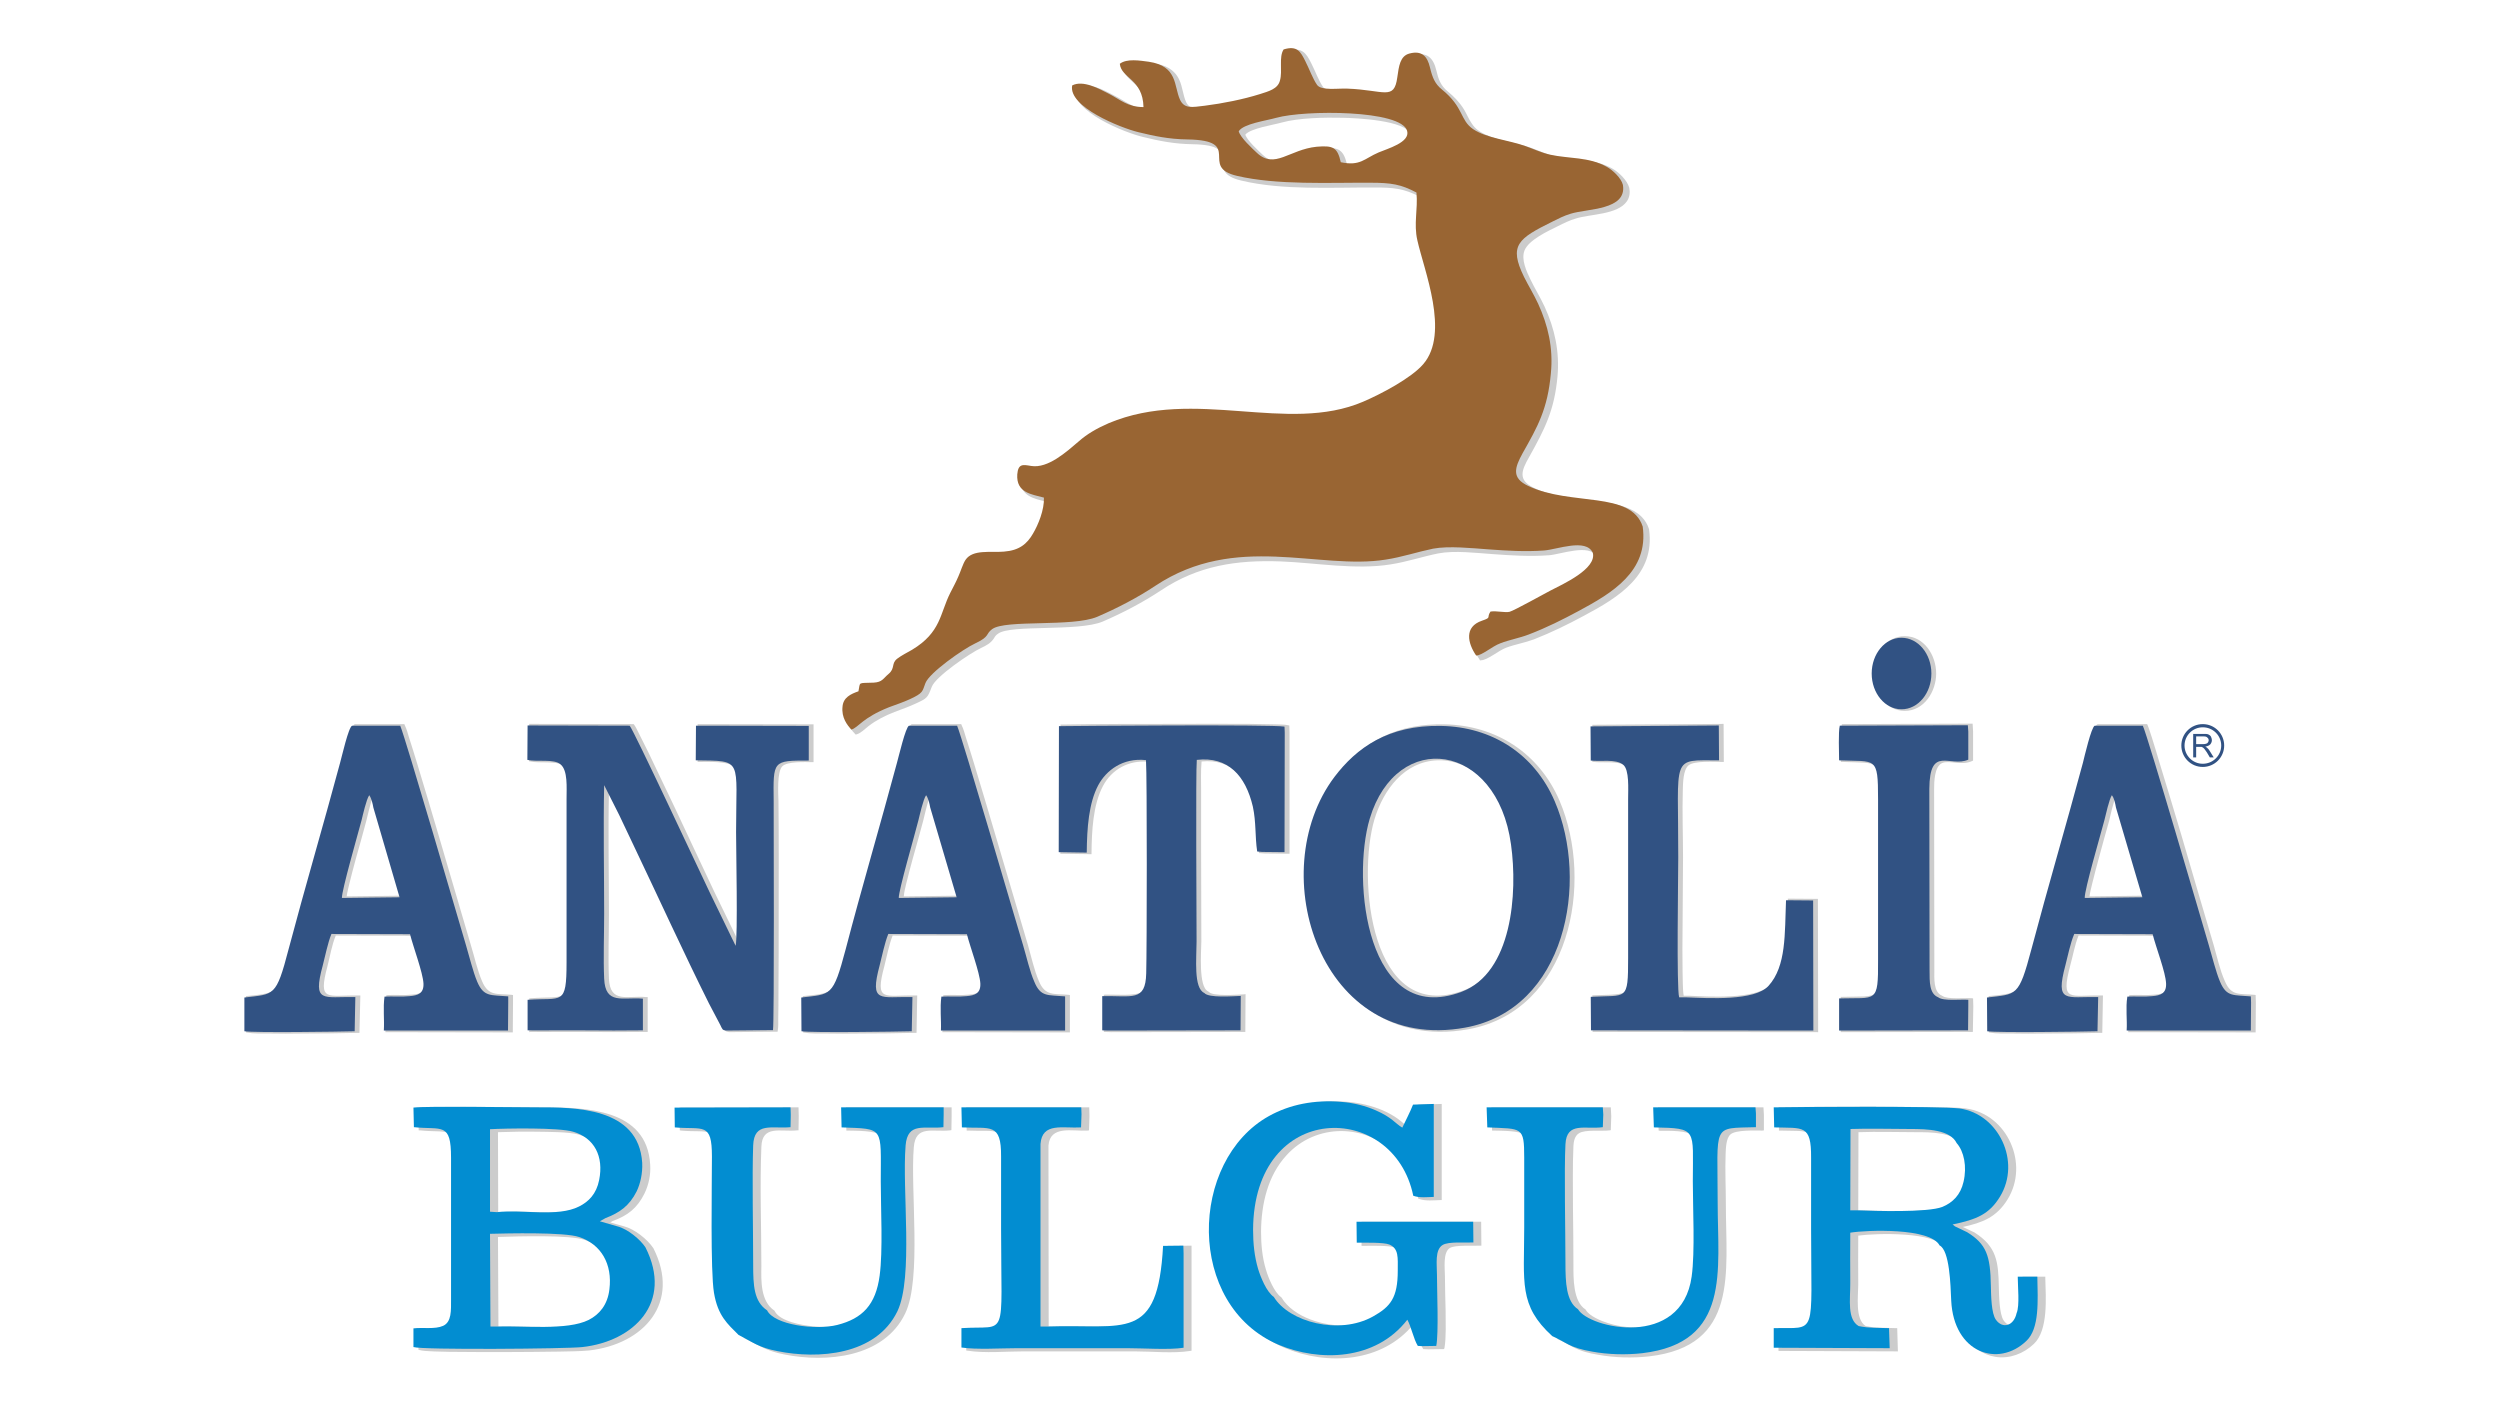
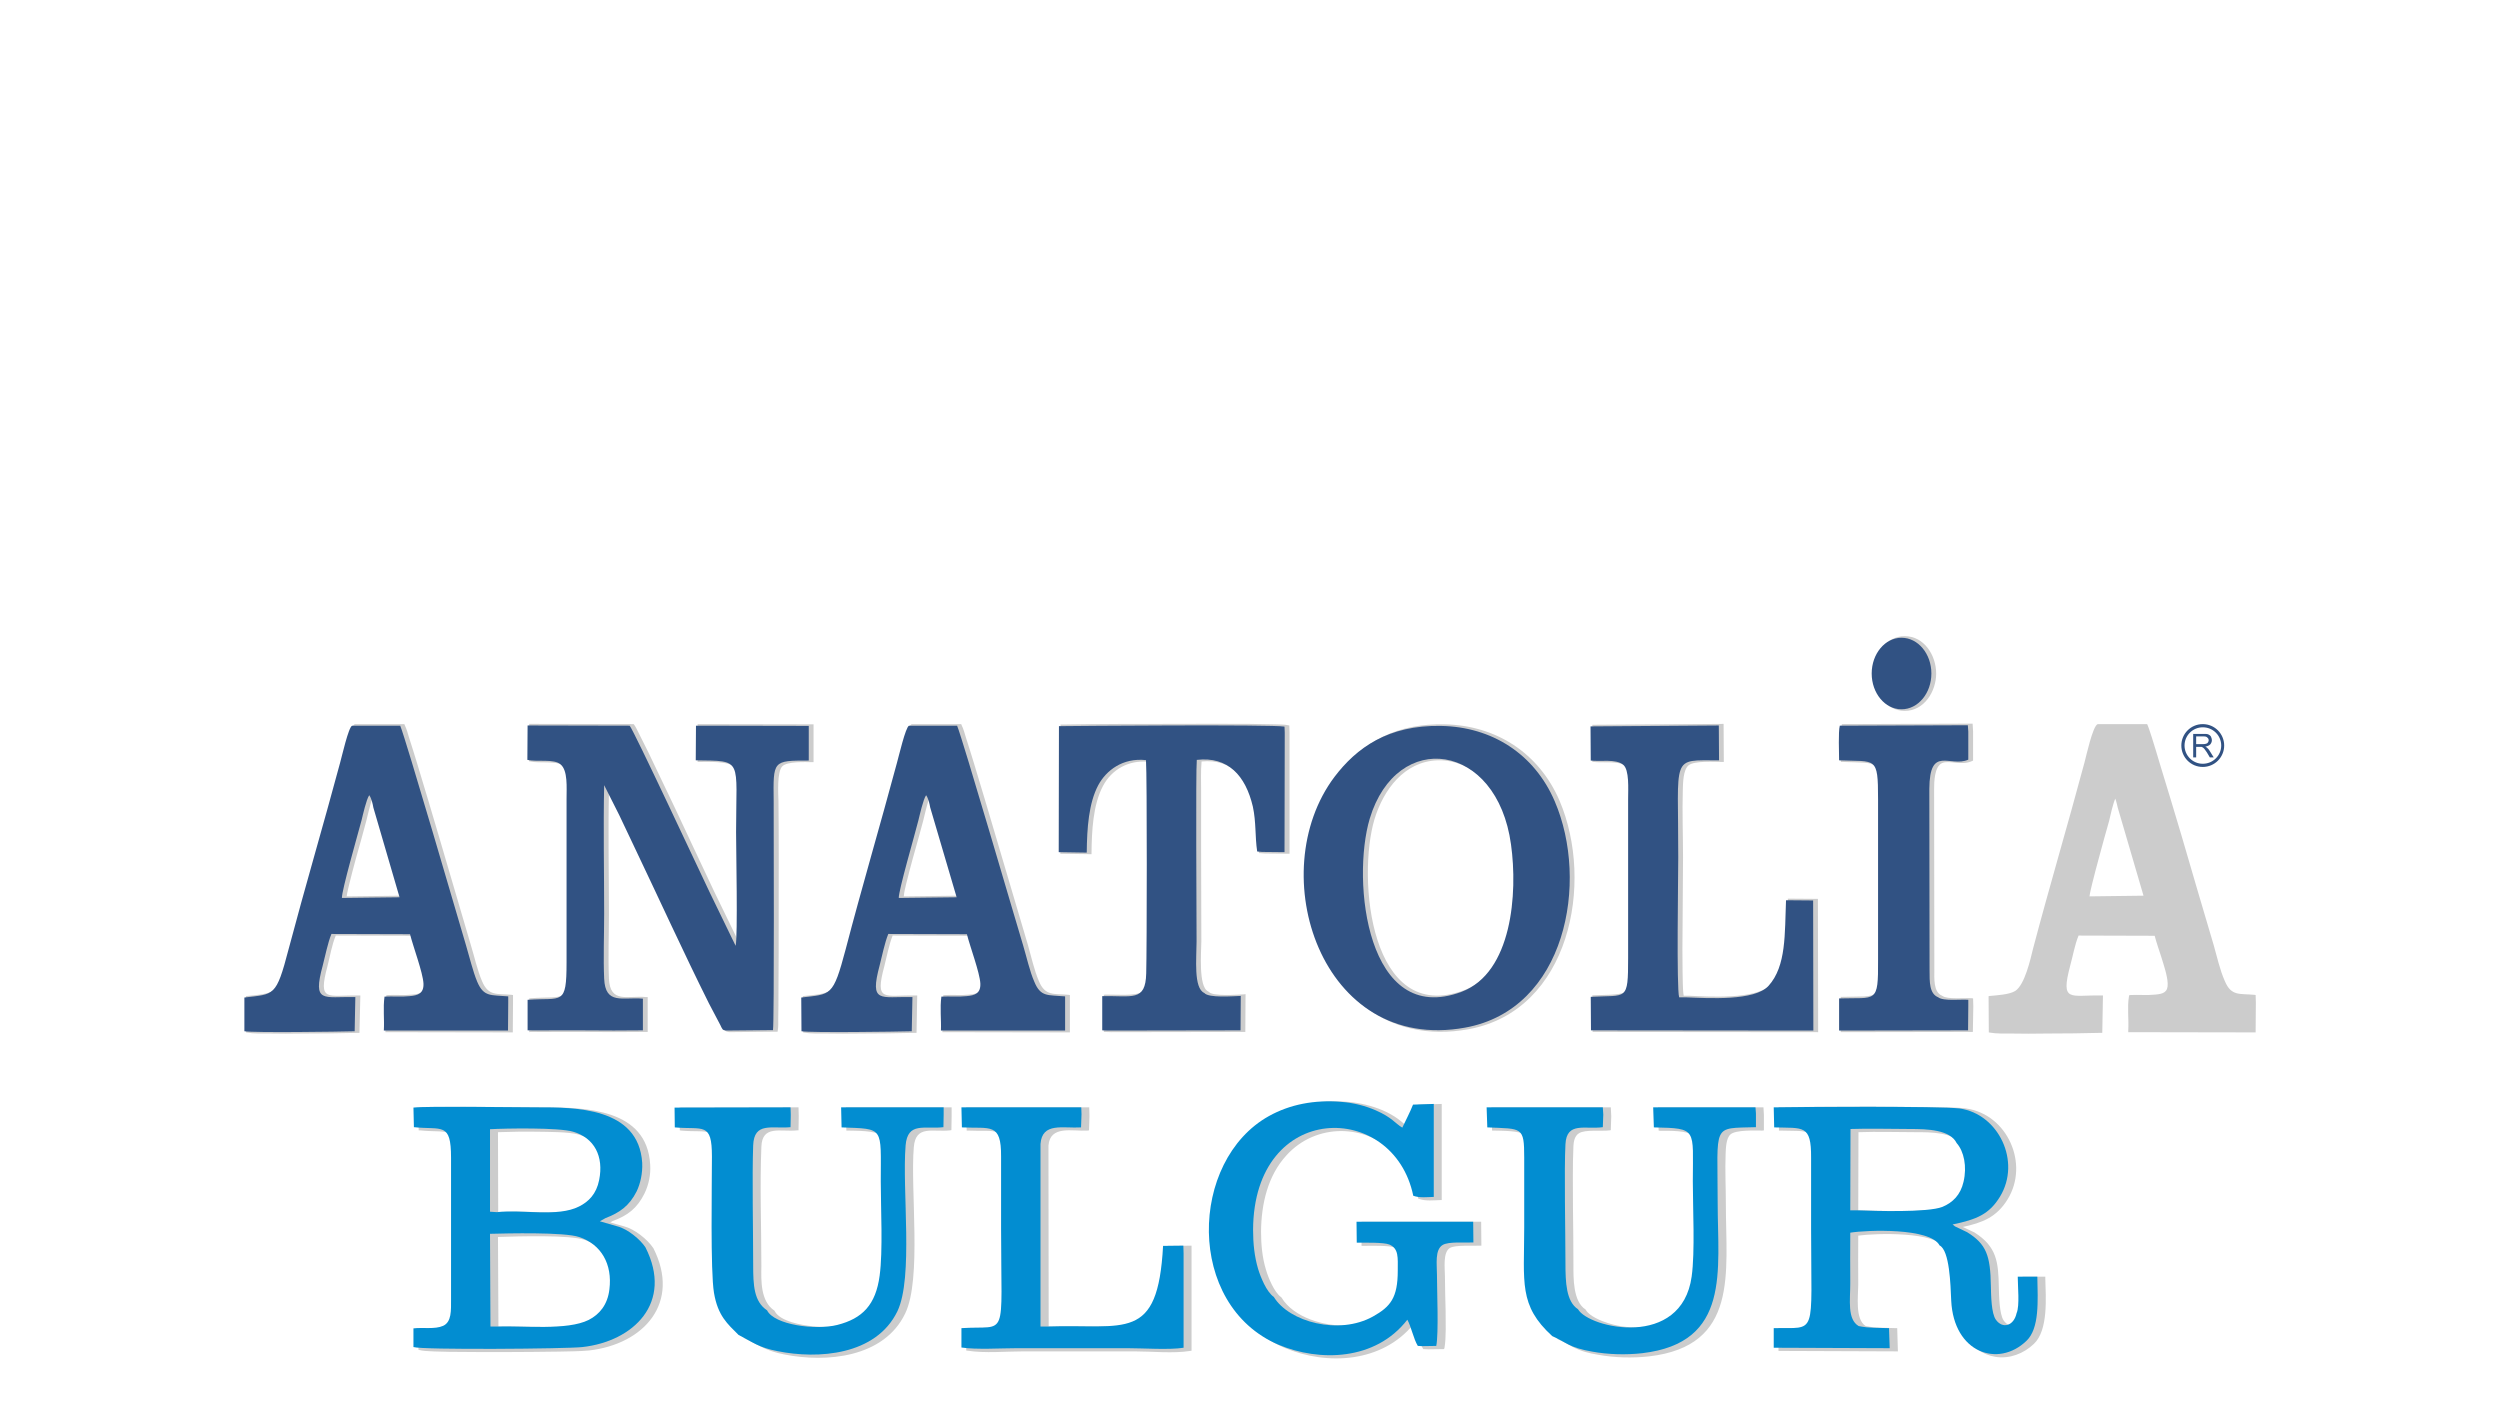
<svg xmlns="http://www.w3.org/2000/svg" xml:space="preserve" width="109.714mm" height="61.736mm" version="1.1" style="shape-rendering:geometricPrecision; text-rendering:geometricPrecision; image-rendering:optimizeQuality; fill-rule:evenodd; clip-rule:evenodd" viewBox="0 0 10971 6174">
  <defs>
    <style type="text/css">
   
    .fil1 {fill:#028DD1}
    .fil3 {fill:#315283}
    .fil4 {fill:#315283}
    .fil2 {fill:#996533}
    .fil0 {fill:#CCCCCC}
   
  </style>
  </defs>
  <g id="Layer_x0020_1">
    <g id="_2410296226848">
      <path class="fil0" d="M8155 5423c-1,72 0,144 0,216 0,48 -15,152 33,181 45,9 86,7 131,9l7 0 3 102 -524 -2 0 -100 7 0c28,-1 111,5 133,-12 24,-18 24,-78 25,-105 3,-103 -1,-209 -1,-313 0,-103 0,-207 0,-310 1,-143 -32,-123 -155,-127l-7 0 -2 -102 7 0c135,-3 271,-3 406,-3 86,1 172,1 258,2 47,1 107,0 153,6 181,26 277,243 182,398 -49,80 -111,103 -197,122l51 24c98,62 105,129 107,240 1,35 2,118 21,146 29,42 69,17 78,-27l1 -1 0 0c13,-29 4,-121 4,-157l0 -7 100 0 0 7c2,84 14,227 -50,288 -45,43 -107,67 -169,57 -116,-19 -168,-133 -173,-240 -2,-44 -5,-215 -47,-235l-2 -1 -1 -2c-37,-72 -299,-65 -379,-54zm1 -454l-1 343 23 0c79,3 306,11 372,-15 48,-19 77,-54 88,-105 12,-51 9,-122 -28,-163l-1 -1 0 -1c-29,-59 -142,-58 -199,-58 -84,0 -169,-3 -254,0zm-5468 390l-10 6 60 17c46,12 102,56 129,96 121,239 -40,421 -282,449 -42,4 -92,4 -134,5 -79,1 -157,2 -235,2 -82,0 -164,0 -246,-1 -24,-1 -109,-1 -130,-8l-4 -1 -1 -93 7 -1c38,-5 93,5 128,-10 36,-16 30,-78 30,-110l0 -621c0,-152 -34,-115 -157,-128l-6 0 -2 -99 7 -1c32,-4 71,-3 103,-3 58,-1 116,0 174,0 88,0 177,2 265,2 184,0 455,5 469,251 3,43 -6,88 -25,127 -32,65 -74,97 -140,121zm-480 -39c106,-12 266,23 358,-24 47,-23 74,-59 85,-111 18,-93 -14,-177 -110,-205 -45,-13 -133,-12 -182,-13 -57,-1 -116,0 -174,2l1 350 22 1zm-23 109l2 393 22 0c107,-4 306,18 399,-28 52,-27 80,-72 87,-129 13,-100 -29,-189 -128,-223 -68,-23 -294,-16 -382,-13zm4018 383c-137,168 -378,183 -567,103 -96,-41 -174,-109 -228,-199 -155,-259 -88,-665 186,-817 99,-55 210,-73 322,-63 51,4 105,17 152,37 25,11 49,24 70,40 14,10 26,22 39,32 1,0 2,1 3,1 14,-31 30,-62 42,-94l2 -4 103 -3 0 422 -7 0c-30,1 -63,5 -92,-5l-4 -1 -1 -4c-34,-165 -163,-291 -336,-293 -92,0 -178,37 -241,106 -83,90 -111,215 -112,335 0,56 5,114 22,169 10,34 36,98 66,119l1 1 1 1c53,88 187,126 284,122 50,-2 99,-14 142,-38 87,-49 106,-94 106,-195 0,-37 9,-90 -33,-108 -25,-11 -111,-8 -141,-8l-7 0 0 -106 525 0 1 105 -6 0c-31,2 -108,-4 -132,10 -32,19 -22,91 -22,124 0,50 2,101 3,151 0,48 3,118 -5,164l-2 5 -69 1 -22 -1 -2 -3c-19,-32 -25,-73 -41,-106zm632 64c-47,-43 -86,-90 -106,-152 -31,-92 -19,-232 -19,-330 0,-102 0,-204 0,-305 0,-25 3,-88 -17,-107 -21,-21 -110,-19 -139,-20l-6 0 -3 -102 524 0 2 39 -2 61 -5 1c-36,5 -108,-5 -135,13 -18,11 -23,35 -24,55 -4,90 -2,182 -2,272 1,83 2,167 2,251 0,57 -2,160 53,195l1 1 1 2c16,27 68,48 97,57 53,17 114,23 169,16 124,-14 202,-89 219,-215 10,-70 9,-148 8,-219 0,-65 -2,-131 -2,-197 0,-47 2,-96 0,-143 -1,-19 -3,-48 -18,-63 -24,-26 -114,-23 -147,-23l-7 -1 -3 -102 463 0 2 34 0 67 -7 1c-30,0 -117,-4 -140,17 -19,17 -20,60 -21,84 -3,73 1,148 1,222 0,300 58,622 -337,668 -73,8 -151,6 -223,-7 -43,-7 -78,-16 -117,-37 -20,-11 -38,-22 -60,-31l-1 -1 -1 -1zm-3435 -121c23,45 123,62 168,66 42,4 91,4 132,-6 116,-29 165,-93 181,-210 9,-70 9,-146 8,-217 -1,-65 -3,-131 -3,-196 0,-48 2,-98 -1,-145 -1,-20 -3,-48 -17,-63 -24,-23 -116,-21 -147,-22l-7 0 -2 -102 464 0 0 39 -1 61 -6 1c-75,9 -151,-26 -159,74 -16,186 36,578 -38,730 -93,194 -347,217 -533,179 -77,-15 -107,-39 -173,-71l-1 -1 0 -1c-63,-62 -95,-95 -110,-188 -7,-40 -8,-86 -9,-126 -2,-61 -2,-122 -2,-183 0,-97 1,-194 1,-291 1,-147 -35,-110 -156,-121l-6 -1 -2 -100 523 -1 1 39 -1 62 -6 0c-72,8 -154,-26 -157,73 -7,173 0,349 0,523 -1,65 -4,154 57,195l1 1 1 2zm1202 67l22 0c340,-12 479,72 502,-348l0 -6 103 -1 0 40 0 421 -6 1c-74,12 -168,2 -244,2l-488 0c-78,0 -168,9 -245,-3l-6 -1 0 -97 7 -1c32,-2 64,-1 97,-2 15,-1 36,-2 49,-11 23,-18 22,-78 23,-103 3,-104 -1,-210 -1,-314 0,-105 -1,-211 0,-316 0,-146 -46,-115 -166,-121l-7 0 -2 -102 540 0 1 38 -2 63 -7 1c-65,4 -164,-25 -171,66l1 794z" />
      <g>
        <path class="fil1" d="M8150 5312l-30 0 1 -357c85,-3 175,0 261,0 77,0 176,3 205,62 32,36 46,103 30,170 -13,57 -47,91 -93,110 -64,25 -293,18 -374,15zm-366 603l509 2 -3 -88c-50,-2 -83,1 -133,-9 -51,-30 -37,-114 -37,-188 0,-74 -1,-148 0,-222 74,-12 351,-22 392,56 44,22 48,172 51,242 11,230 206,296 330,177 58,-55 50,-175 48,-282l-86 0c0,41 9,129 -5,160 -12,56 -61,71 -91,29 -20,-28 -21,-105 -22,-149 -2,-133 -20,-183 -104,-235l-50 -24c-2,-1 -3,-1 -4,-2l-10 -8c106,-22 161,-45 208,-122 94,-154 -6,-363 -177,-387 -84,-11 -717,-7 -816,-5l2 88c127,4 163,-14 162,133 0,104 0,207 0,311 0,482 29,433 -164,437l0 86z" />
        <path class="fil1" d="M2180 5822l-28 0 -2 -407c74,-2 326,-8 391,14 97,32 147,119 133,230 -8,68 -44,110 -91,134 -94,47 -287,25 -403,29zm0 -502l-30 -2 0 -362c68,-4 302,-8 365,11 93,27 135,108 114,212 -12,61 -46,95 -88,116 -94,48 -251,12 -361,25zm-366 592c38,13 674,8 742,0 223,-25 400,-194 276,-438 -22,-33 -76,-80 -124,-92l-76 -22 25 -14c60,-23 104,-52 137,-118 16,-34 26,-78 24,-124 -15,-246 -298,-244 -462,-244 -91,0 -486,-6 -542,1l2 86c123,13 163,-24 163,134l0 621c0,49 3,100 -35,117 -36,16 -89,6 -130,11l0 82z" />
        <path class="fil1" d="M6240 5908l63 -1c11,-56 3,-243 3,-313 0,-45 -10,-109 25,-130 26,-16 100,-9 135,-11l-1 -91 -512 0 1 92c35,0 118,-2 143,8 42,18 37,57 37,115 0,119 -32,158 -109,201 -149,83 -368,24 -435,-86 -32,-22 -58,-87 -69,-123 -16,-54 -22,-111 -22,-172 3,-569 617,-567 703,-149 27,10 61,6 90,5l0 -408 -91 3c-13,33 -32,69 -47,101 -30,-17 -45,-45 -117,-76 -43,-19 -97,-33 -150,-37 -119,-10 -226,11 -318,62 -351,195 -367,830 42,1004 178,75 425,71 565,-110 17,30 27,84 46,115l18 1z" />
        <path class="fil1" d="M6812 5864c66,29 72,50 175,68 70,13 149,15 220,7 390,-46 331,-363 331,-661 0,-350 -27,-325 168,-331l0 -60 -2 -27 -449 0 3 88c193,4 171,5 171,237 0,119 10,308 -5,417 -44,320 -451,228 -499,144 -52,-34 -55,-118 -55,-202 0,-128 -6,-414 0,-522 5,-101 87,-64 164,-75l2 -55 -2 -32 -510 0 3 88c153,7 162,-5 162,133 0,102 0,204 0,306 0,242 -25,342 123,477z" />
        <path class="fil1" d="M3241 5859c62,31 87,55 171,71 177,36 432,19 526,-175 71,-149 20,-531 36,-728 9,-105 83,-70 166,-80l1 -55 0 -32 -450 0 2 88c189,7 172,-4 172,237 0,119 10,304 -5,414 -17,127 -75,188 -186,216 -95,24 -276,0 -308,-64 -58,-39 -61,-110 -61,-201 0,-148 -5,-388 0,-523 4,-105 83,-72 164,-80l1 -55 -1 -32 -509 1 1 87c125,11 163,-25 163,128 0,123 -7,503 9,598 17,101 59,136 108,185z" />
        <path class="fil1" d="M4219 5914c66,10 173,3 243,3l488 0c67,0 183,8 244,-2l0 -415 -1 -33 -89 1c-23,425 -165,342 -508,354l-30 0 0 -801c7,-97 99,-68 178,-73l2 -57 -1 -31 -526 0 2 88c126,6 173,-22 172,128 0,105 0,211 0,316 0,499 33,424 -174,437l0 85z" />
      </g>
      <g>
-         <path class="fil0" d="M7005 2442c-28,-58 -159,-8 -208,-5 -82,6 -163,1 -245,-5 -73,-5 -169,-17 -241,-3 -69,14 -137,37 -208,48 -153,25 -328,-7 -483,-13 -193,-7 -362,18 -525,127 -80,53 -168,99 -256,137 -107,45 -404,12 -459,53 -9,6 -13,11 -18,20 -14,22 -34,32 -57,43 -46,21 -199,125 -216,170 -19,49 -19,50 -71,74 -30,14 -62,25 -93,37 -41,16 -79,35 -114,62 -15,12 -34,31 -52,36l-4 1 -3 -3c-28,-29 -45,-64 -41,-106 4,-43 35,-59 71,-72 2,-10 3,-26 9,-32 9,-9 51,-8 64,-8 35,-2 36,-16 60,-36 27,-22 10,-45 39,-67 20,-16 44,-27 65,-40 63,-38 98,-77 125,-145 13,-34 24,-69 41,-102 11,-24 24,-46 35,-71 11,-23 18,-54 33,-75 34,-51 120,-34 173,-39 58,-4 94,-26 122,-76 24,-41 48,-100 48,-149 -62,-15 -123,-26 -117,-107 3,-52 26,-51 68,-44 72,12 154,-63 203,-107 40,-35 86,-60 135,-80 166,-70 338,-70 515,-58 160,10 332,32 490,-2 38,-8 75,-19 111,-35 75,-32 208,-101 261,-162 113,-132 5,-391 -28,-537 -16,-71 2,-137 -4,-208 -70,-36 -116,-40 -196,-40 -187,-1 -403,13 -585,-30 -179,-41 27,-156 -217,-160 -76,-1 -144,-14 -217,-32 -76,-18 -316,-112 -296,-213l1 -4 3 -1c51,-26 121,12 166,36 54,27 81,56 143,58 -6,-113 -97,-115 -104,-182l0 -4 3 -2c33,-26 93,-16 132,-11 49,7 90,25 112,72 15,32 16,67 30,98 19,41 66,27 102,23 80,-10 164,-27 241,-51 30,-9 75,-19 84,-54 11,-42 -8,-102 16,-139l2 -2 2 -1c60,-18 79,6 103,55 17,33 31,74 52,104 16,22 101,12 127,13 44,1 85,7 129,13 16,2 46,7 61,-2 16,-10 20,-38 23,-55 5,-41 9,-97 58,-110 57,-15 85,12 98,66 9,39 19,68 51,94 28,23 52,48 71,79 12,20 20,41 33,60 9,14 19,25 33,34 57,39 156,49 223,72 38,13 73,31 112,39 86,19 169,9 250,54 28,16 65,51 74,84 4,20 2,41 -10,59 -41,60 -161,56 -224,76 -28,8 -54,21 -80,34 -42,21 -128,60 -146,107 -15,39 9,91 26,126 19,40 42,76 62,119 45,98 67,199 57,308 -14,149 -55,228 -125,354 -33,58 -50,100 21,134 39,19 82,30 124,38 65,13 131,17 197,27 52,9 112,23 151,61 16,16 27,34 34,56l0 1 0 0c27,199 -133,297 -285,378 -72,39 -144,74 -220,104 -40,15 -83,22 -123,37 -32,12 -82,55 -110,55l-4 1 -2 -4c-40,-60 -54,-135 30,-164 40,-13 12,-6 33,-37l2 -2 3 -1c25,-3 64,6 83,1 22,-6 68,-33 89,-45 29,-15 58,-32 87,-47 46,-23 200,-92 185,-158zm-1540 -1851c8,26 59,72 77,89 16,15 34,26 56,27 28,1 60,-13 86,-23 38,-16 73,-28 115,-32 70,-7 95,-1 112,68 79,16 91,-14 157,-44 29,-12 134,-42 122,-86 -18,-63 -245,-72 -296,-73 -78,-2 -195,0 -270,21 -34,10 -136,25 -159,53z" />
-         <path class="fil2" d="M5436 576c21,-33 119,-46 165,-59 126,-35 548,-35 574,57 15,51 -88,79 -125,95 -63,27 -80,61 -166,43 -15,-66 -34,-74 -106,-68 -120,12 -184,100 -262,27 -19,-18 -74,-68 -80,-95zm-1700 2626c31,-9 47,-51 165,-98 32,-12 63,-22 93,-36 58,-27 53,-33 67,-70 17,-45 164,-149 220,-175 64,-30 43,-40 73,-62 59,-43 352,-8 461,-54 86,-37 177,-84 255,-136 354,-235 719,-68 1011,-115 72,-11 140,-34 208,-48 69,-13 172,-2 242,3 82,6 163,11 245,5 57,-4 184,-55 214,10 18,71 -132,138 -188,167 -25,13 -156,86 -177,92 -20,5 -56,-5 -84,-1 -19,28 7,25 -37,40 -80,27 -63,99 -26,153 26,0 69,-40 107,-54 39,-15 84,-23 123,-38 81,-31 150,-66 219,-103 147,-79 309,-174 282,-371 -52,-158 -314,-89 -502,-178 -75,-35 -60,-80 -25,-144 65,-115 110,-193 124,-351 11,-112 -13,-211 -56,-305 -19,-41 -42,-78 -62,-118 -68,-139 -25,-168 124,-242 26,-13 51,-26 81,-35 73,-23 248,-15 229,-127 -8,-30 -44,-64 -71,-79 -79,-44 -165,-35 -248,-53 -40,-9 -75,-26 -112,-39 -71,-25 -168,-34 -226,-73 -59,-40 -40,-95 -137,-174 -31,-25 -42,-52 -53,-98 -11,-46 -34,-75 -90,-60 -41,11 -46,55 -53,104 -14,104 -57,56 -219,50 -40,-2 -114,10 -133,-16 -19,-27 -35,-72 -52,-105 -21,-42 -36,-69 -95,-51 -22,34 -4,94 -16,136 -9,38 -51,48 -88,60 -73,23 -163,41 -242,51 -58,7 -90,14 -109,-27 -27,-59 -9,-147 -137,-166 -38,-5 -96,-15 -127,9 7,65 101,66 104,190 -70,0 -102,-33 -153,-59 -41,-21 -112,-61 -160,-36 -18,94 212,186 290,205 70,17 134,31 216,32 250,4 47,121 218,160 175,41 403,29 584,30 93,0 135,7 203,43 7,75 -13,136 4,210 29,131 143,407 26,543 -53,62 -187,132 -264,165 -334,143 -738,-64 -1116,94 -53,23 -96,48 -132,80 -54,46 -135,120 -209,108 -36,-6 -57,-11 -61,37 -5,81 62,87 117,102 2,54 -25,119 -48,158 -26,45 -60,74 -128,79 -58,5 -136,-11 -168,36 -12,18 -21,50 -32,74 -11,26 -23,47 -35,71 -46,91 -40,173 -168,250 -19,11 -47,25 -65,39 -27,21 -8,42 -38,67 -23,19 -27,36 -65,38 -72,3 -58,-5 -67,38 -34,12 -67,27 -70,68 -5,47 20,80 39,100z" />
-       </g>
+         </g>
      <path class="fil0" d="M3238 4127c2,-22 2,-52 2,-67 1,-54 0,-109 0,-163 -1,-82 -3,-163 -3,-245 0,-68 4,-138 2,-206 -1,-24 -2,-65 -20,-82 -25,-24 -118,-20 -151,-20l-7 0 0 -166 509 1 0 166 -7 0c-29,0 -108,-4 -130,18 -24,24 -18,122 -17,153 2,167 1,334 1,501 0,112 0,224 -1,337 0,38 0,77 -1,115 0,15 1,38 -2,53l-1 6 -212 2c-22,-3 -22,-10 -31,-28l-50 -95c-114,-228 -219,-460 -329,-690 -22,-46 -44,-91 -66,-136l-52 -106c-4,178 0,357 0,535 0,95 -4,190 0,285 5,111 82,73 163,81l7 0 0 153 -7 0c-93,1 -185,1 -277,0 -38,0 -75,0 -113,0 -39,1 -77,0 -116,0l-7 1 0 -148 7 -1c157,-11 164,25 164,-158l0 -716c0,-38 7,-121 -23,-147 -26,-22 -106,-9 -143,-18l-6 -1 1 -164 458 1 2 2c6,7 17,30 21,38 14,28 28,56 42,84 39,82 79,165 118,247 57,121 113,242 170,362l105 216zm3207 390c-174,32 -342,-1 -478,-117 -274,-232 -318,-709 -102,-994 119,-159 275,-231 474,-227 226,4 415,126 505,335 154,361 45,922 -399,1003zm-413 -922c-77,257 -20,906 393,751 224,-84 241,-440 213,-639 -13,-102 -51,-206 -123,-281 -55,-56 -128,-92 -207,-89 -146,5 -237,130 -276,258zm-1780 512l-335 -1c-16,41 -25,90 -36,133 -44,163 1,127 137,130l7 0 -3 164 -7 0c-79,2 -159,3 -238,3 -52,1 -104,1 -156,0 -27,0 -66,1 -92,-4l-5 -1 -1 -159 6 -1c30,-3 85,-6 111,-22 42,-27 66,-140 78,-185 72,-273 153,-545 226,-818 6,-25 35,-161 57,-168l1 0 216 0 2 5c8,16 14,38 19,55 12,38 24,75 35,112 32,106 64,212 95,318 48,160 94,320 142,480 15,52 27,109 48,158 28,67 66,54 130,60l6 1 0 33 0 131 -560 -1 1 -7c2,-50 -5,-100 3,-150l0 -5 6 -1c37,-2 73,2 109,-2 35,-3 57,-10 55,-49 -2,-34 -18,-83 -29,-116 -9,-31 -20,-62 -28,-93zm-174 -602c-11,26 -21,76 -27,98 -14,54 -30,109 -45,163 -10,37 -20,74 -29,111 -3,13 -10,40 -11,57l236 -3 -113 -386c-2,-12 -5,-28 -11,-40zm-2271 602l-334 -1c-17,41 -25,90 -36,133 -44,163 1,127 137,130l7 0 -4 164 -6 0c-80,2 -159,3 -239,3 -52,1 -104,1 -156,0 -26,0 -65,1 -91,-4l-6 -1 0 -159 6 -1c30,-3 85,-6 111,-22 42,-27 66,-140 78,-185 72,-273 152,-545 226,-818 6,-25 35,-161 57,-168l1 0 216 0 2 5c8,16 14,38 19,55 12,38 24,75 35,112 32,106 64,212 95,318 47,160 94,320 141,480 16,52 28,109 49,158 28,67 66,54 129,60l7 1 0 33 -1 131 -559 -1 0 -7c3,-50 -4,-100 3,-150l1 -5 6 -1c36,-2 73,2 109,-2 34,-3 57,-10 55,-49 -2,-34 -19,-83 -29,-116 -10,-31 -20,-62 -29,-93zm-173 -602c-11,26 -21,76 -27,98 -14,54 -30,109 -45,163 -10,37 -20,74 -29,111 -3,13 -10,40 -12,57l237 -3 -113 -386c-2,-12 -5,-28 -11,-40zm7822 602l-334 -1c-17,41 -25,90 -37,133 -43,163 1,127 137,130l7 0 -3 164 -7 0c-79,2 -159,3 -238,3 -52,1 -104,1 -156,0 -26,0 -66,1 -91,-4l-6 -1 -1 -159 6 -1c31,-3 86,-6 111,-22 42,-27 67,-140 78,-185 72,-273 153,-545 226,-818 7,-25 36,-161 58,-168l1 0 216 0 2 5c7,16 13,38 19,55 12,38 23,75 34,112 33,106 64,212 96,318 47,160 93,320 141,480 15,52 27,109 49,158 28,67 65,54 129,60l6 1 1 33 -1 131 -559 -1 0 -7c3,-50 -5,-100 3,-150l1 -5 5 -1c37,-2 73,2 110,-2 34,-3 56,-10 54,-49 -1,-34 -18,-83 -28,-116 -10,-31 -21,-62 -29,-93zm-173 -602c-11,26 -22,76 -27,98 -15,54 -31,109 -45,163 -10,37 -20,74 -29,111 -3,13 -10,40 -12,57l237 -3 -113 -386c-3,-12 -6,-28 -11,-40zm-4010 -163c-4,41 -2,93 -2,134 0,88 0,176 0,263 0,131 1,261 1,392 0,43 -14,201 30,220l1 1 2 1c16,21 127,12 154,11l7 -1 -1 166 -588 1 -33 -1 0 -163 7 -1c36,-1 132,8 160,-12 23,-17 26,-56 26,-82 5,-153 3,-310 3,-464 0,-102 0,-203 -1,-304 0,-52 1,-108 -2,-160 -84,-7 -158,33 -197,107 -44,83 -49,200 -50,292l0 7 -137 -2 1 -567 7 0c165,-3 330,-3 494,-3 109,0 218,-1 327,0 38,1 76,1 114,2 16,1 41,0 57,4l5 1 1 32 0 531 -107 -1 -27 -2 -1 -6c-10,-65 -4,-131 -19,-196 -28,-124 -98,-213 -232,-200zm2116 1028l21 0c85,4 299,18 360,-48 80,-88 70,-258 76,-371l0 -7 132 1 1 585 -990 -1 -1 -161 6 0c27,-2 119,1 139,-15 24,-21 19,-120 19,-149l0 -697c0,-32 6,-125 -20,-146 -28,-23 -101,-12 -138,-17l-6 0 0 -163 576 -4 1 167 -7 0c-33,0 -122,-6 -148,15 -24,21 -24,79 -25,107 -3,98 1,199 1,297 0,101 -2,201 -2,302 -1,68 -1,135 0,203 1,19 0,78 5,102zm1136 1c19,16 100,8 128,10l6 1 1 34 -2 113 -580 1 0 -155 7 0c166,-5 164,20 164,-162l0 -706c0,-179 0,-156 -164,-163l-6 0 -1 -7c0,-36 -5,-122 4,-154l1 -5 574 -2 2 35 0 127 -4 2c-48,22 -98,-5 -132,9 -34,15 -35,84 -35,114l1 794c0,34 -5,98 34,113l1 1 1 0zm-166 -1579c86,0 138,85 138,164 0,78 -52,164 -138,164 -86,0 -138,-86 -138,-164 0,-79 52,-164 138,-164z" />
      <g>
        <path class="fil3" d="M2315 4522c28,0 69,1 116,0 35,0 73,0 113,0 100,1 206,1 277,0l0 -139c-88,-8 -165,29 -170,-88 -4,-90 0,-193 0,-285 0,-186 -4,-378 0,-564l66 131c22,47 43,91 65,137 106,222 221,474 329,690l50 95c9,18 8,22 25,24l206 -2c6,-35 3,-933 3,-1005 -2,-178 -5,-178 154,-178l0 -152 -495 -1 -1 152c210,3 177,-10 177,315 0,74 8,460 -2,499l-115 -237c-39,-81 -332,-709 -350,-729l-448 -1 -1 151c43,10 117,-6 146,20 32,27 26,100 26,152l0 716c0,194 -19,154 -171,165l0 134z" />
        <path class="fil3" d="M6011 3593c119,-395 559,-336 620,113 30,214 5,563 -217,647 -416,156 -484,-487 -403,-760zm419 917c442,-80 545,-639 393,-993 -90,-210 -278,-327 -498,-331 -233,-5 -373,97 -469,224 -315,419 -60,1216 574,1100z" />
        <path class="fil3" d="M4082 3544l116 394 -254 3c-1,-33 70,-276 86,-340 6,-24 21,-92 34,-111 10,14 15,37 18,54zm-565 982c44,7 412,2 484,0l3 -150c-141,-3 -189,30 -144,-139 11,-42 22,-99 38,-138l345 1c15,59 56,167 59,216 2,44 -24,53 -61,56 -37,4 -73,0 -110,2 -7,50 0,100 -2,149l545 0 0 -123 0 -27c-76,-7 -107,4 -135,-64 -20,-45 -34,-109 -49,-159 -30,-98 -267,-911 -290,-965l-211 0c-15,5 -46,139 -53,163 -73,272 -154,546 -225,818 -56,211 -64,196 -195,212l1 148z" />
        <path class="fil3" d="M1638 3544l115 394 -253 3c-1,-33 69,-276 86,-340 6,-24 21,-92 34,-111 10,14 15,37 18,54zm-566 982c45,7 413,2 484,0l3 -150c-140,-3 -189,30 -143,-139 11,-42 22,-99 38,-138l345 1c15,59 56,167 59,216 2,44 -24,53 -61,56 -37,4 -73,0 -110,2 -7,50 0,100 -3,149l545 0 1 -123 0 -27c-76,-7 -107,4 -136,-64 -19,-45 -34,-109 -49,-159 -29,-98 -266,-911 -289,-965l-211 0c-16,5 -46,139 -53,163 -73,272 -154,546 -226,818 -55,211 -63,196 -194,212l0 148z" />
-         <path class="fil3" d="M9286 3544l116 394 -253 3c-2,-33 69,-276 86,-340 6,-24 21,-92 33,-111 11,14 15,37 18,54zm-565 982c45,7 412,2 484,0l3 -150c-140,-3 -189,30 -144,-139 11,-42 22,-99 39,-138l344 1c15,59 57,167 59,216 2,44 -24,53 -61,56 -37,4 -73,0 -109,2 -8,50 0,100 -3,149l545 0 1 -123 -1 -27c-76,-7 -106,4 -135,-64 -19,-45 -34,-109 -49,-159 -29,-98 -266,-911 -290,-965l-211 0c-15,5 -46,139 -52,163 -73,272 -154,546 -226,818 -56,211 -64,196 -195,212l1 148z" />
        <path class="fil3" d="M4863 4523l581 -1 1 -151c-34,1 -141,10 -160,-13 -48,-21 -34,-152 -34,-227 0,-108 -4,-746 1,-796 137,-16 214,69 246,205 15,70 9,130 19,197l22 2 98 1 1 -524 -1 -27c-52,-10 -923,-3 -990,-2l-1 553 123 2c1,-109 9,-217 50,-295 35,-66 108,-122 210,-111 5,69 4,837 1,936 -3,126 -62,97 -193,100l0 150 26 1z" />
        <path class="fil3" d="M7958 4523l-1 -571 -119 -1c-6,146 2,289 -77,376 -61,67 -263,54 -365,50l-27 0c-12,-38 -4,-529 -4,-614 1,-453 -35,-426 179,-426l-1 -153 -563 4 1 150c43,5 110,-8 142,18 28,22 22,107 22,151l0 697c0,193 -5,162 -164,171l1 147 976 1z" />
        <path class="fil3" d="M8637 4522l1 -106 0 -28c-32,-3 -109,7 -132,-11 -39,-16 -38,-66 -38,-120l-1 -794c1,-195 91,-93 171,-129l0 -123 -2 -28 -562 2c-7,27 -3,119 -3,152 162,7 171,-20 171,170l0 706c1,194 -7,164 -171,169l0 141 566 -1z" />
        <ellipse class="fil3" cx="8345" cy="2956" rx="131" ry="157" />
      </g>
      <path class="fil4" d="M9667 3178c52,0 94,42 94,94 0,52 -42,94 -94,94 -52,0 -94,-42 -94,-94 0,-52 42,-94 94,-94zm-42 146l0 -103 45 0c9,0 16,0 21,2 5,2 9,5 12,10 2,5 4,10 4,16 0,7 -3,13 -7,18 -5,5 -12,8 -22,10 3,1 6,3 8,5 4,3 8,8 11,13l18 29 -17 0 -13 -22c-4,-6 -8,-11 -10,-14 -3,-3 -5,-6 -7,-7 -2,-1 -4,-2 -6,-3 -2,0 -4,0 -8,0l-16 0 0 46 -13 0zm13 -58l29 0c7,0 12,-1 15,-2 4,-1 6,-3 8,-6 2,-3 3,-6 3,-9 0,-5 -2,-9 -6,-12 -3,-4 -9,-5 -16,-5l-33 0 0 34zm29 -74c45,0 81,36 81,80 0,44 -36,80 -81,80 -44,0 -80,-36 -80,-80 0,-44 36,-80 80,-80z" />
    </g>
  </g>
</svg>